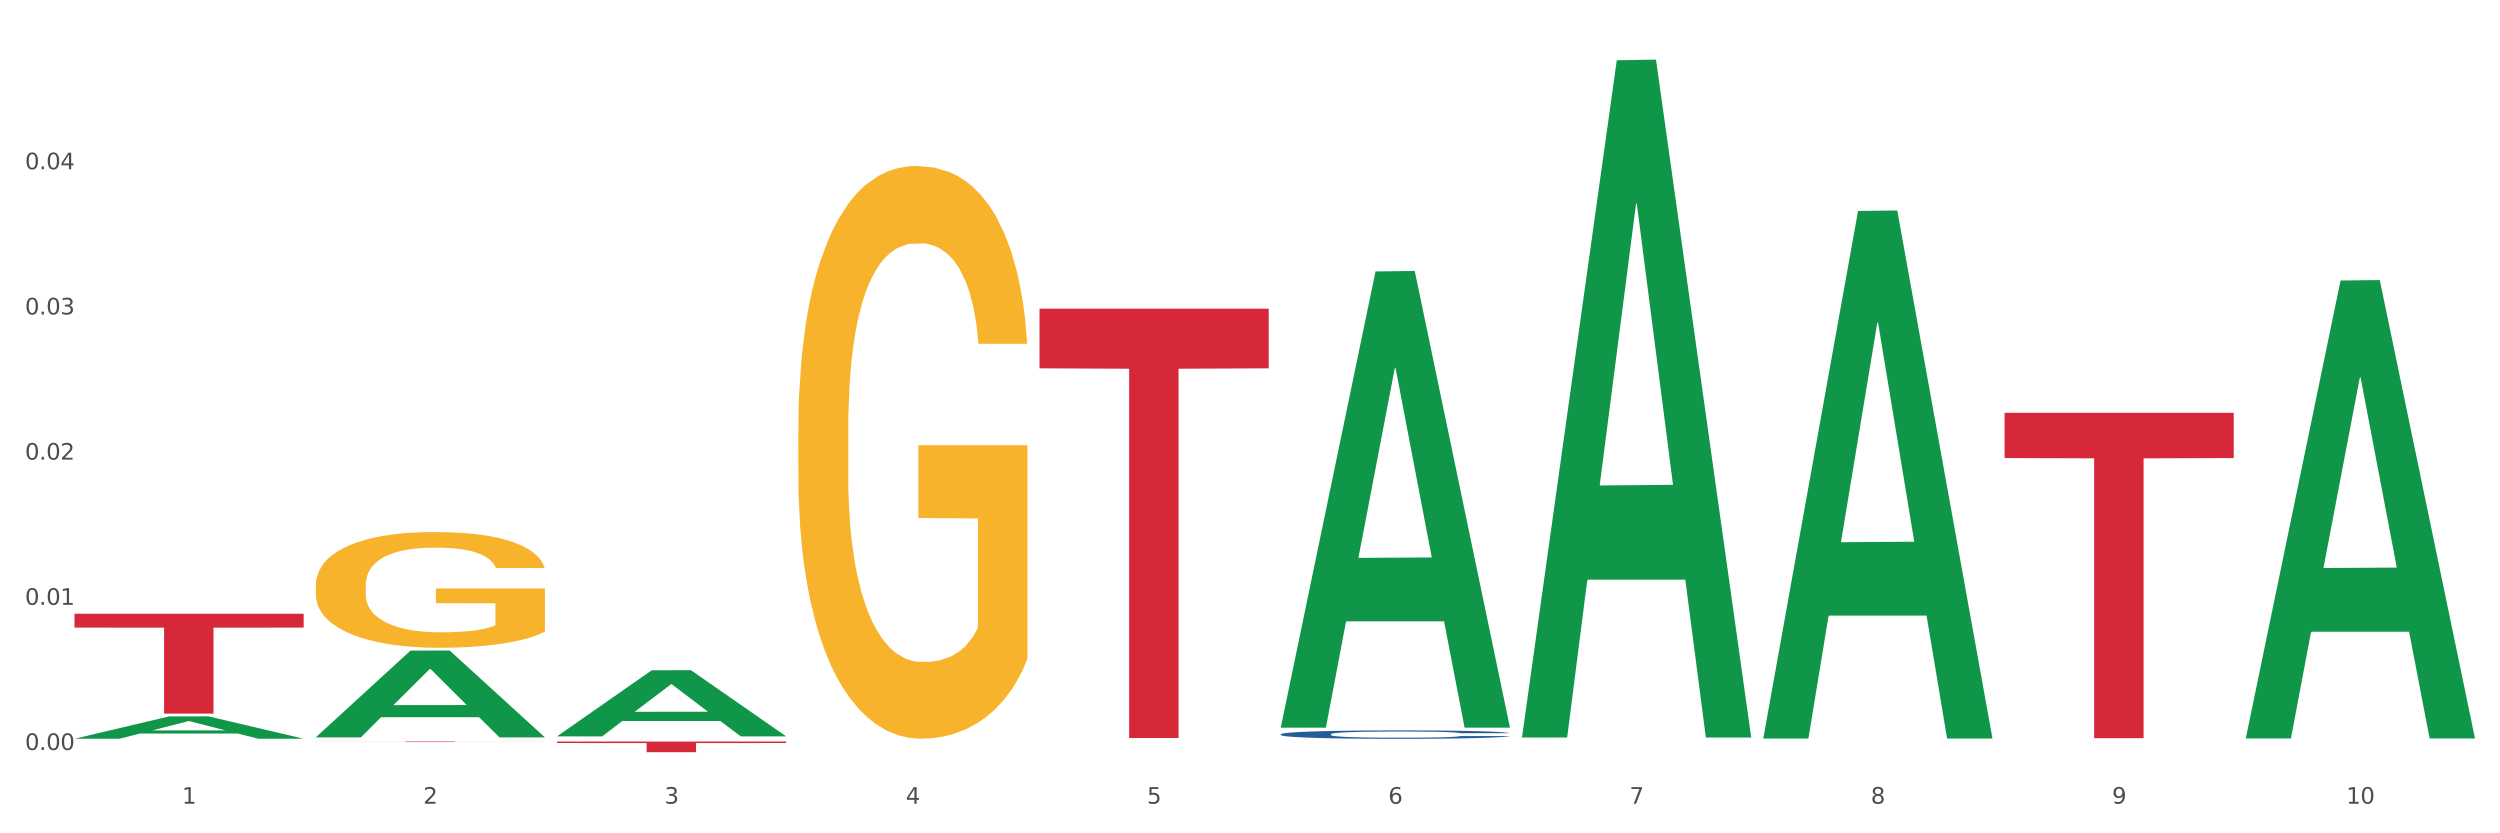
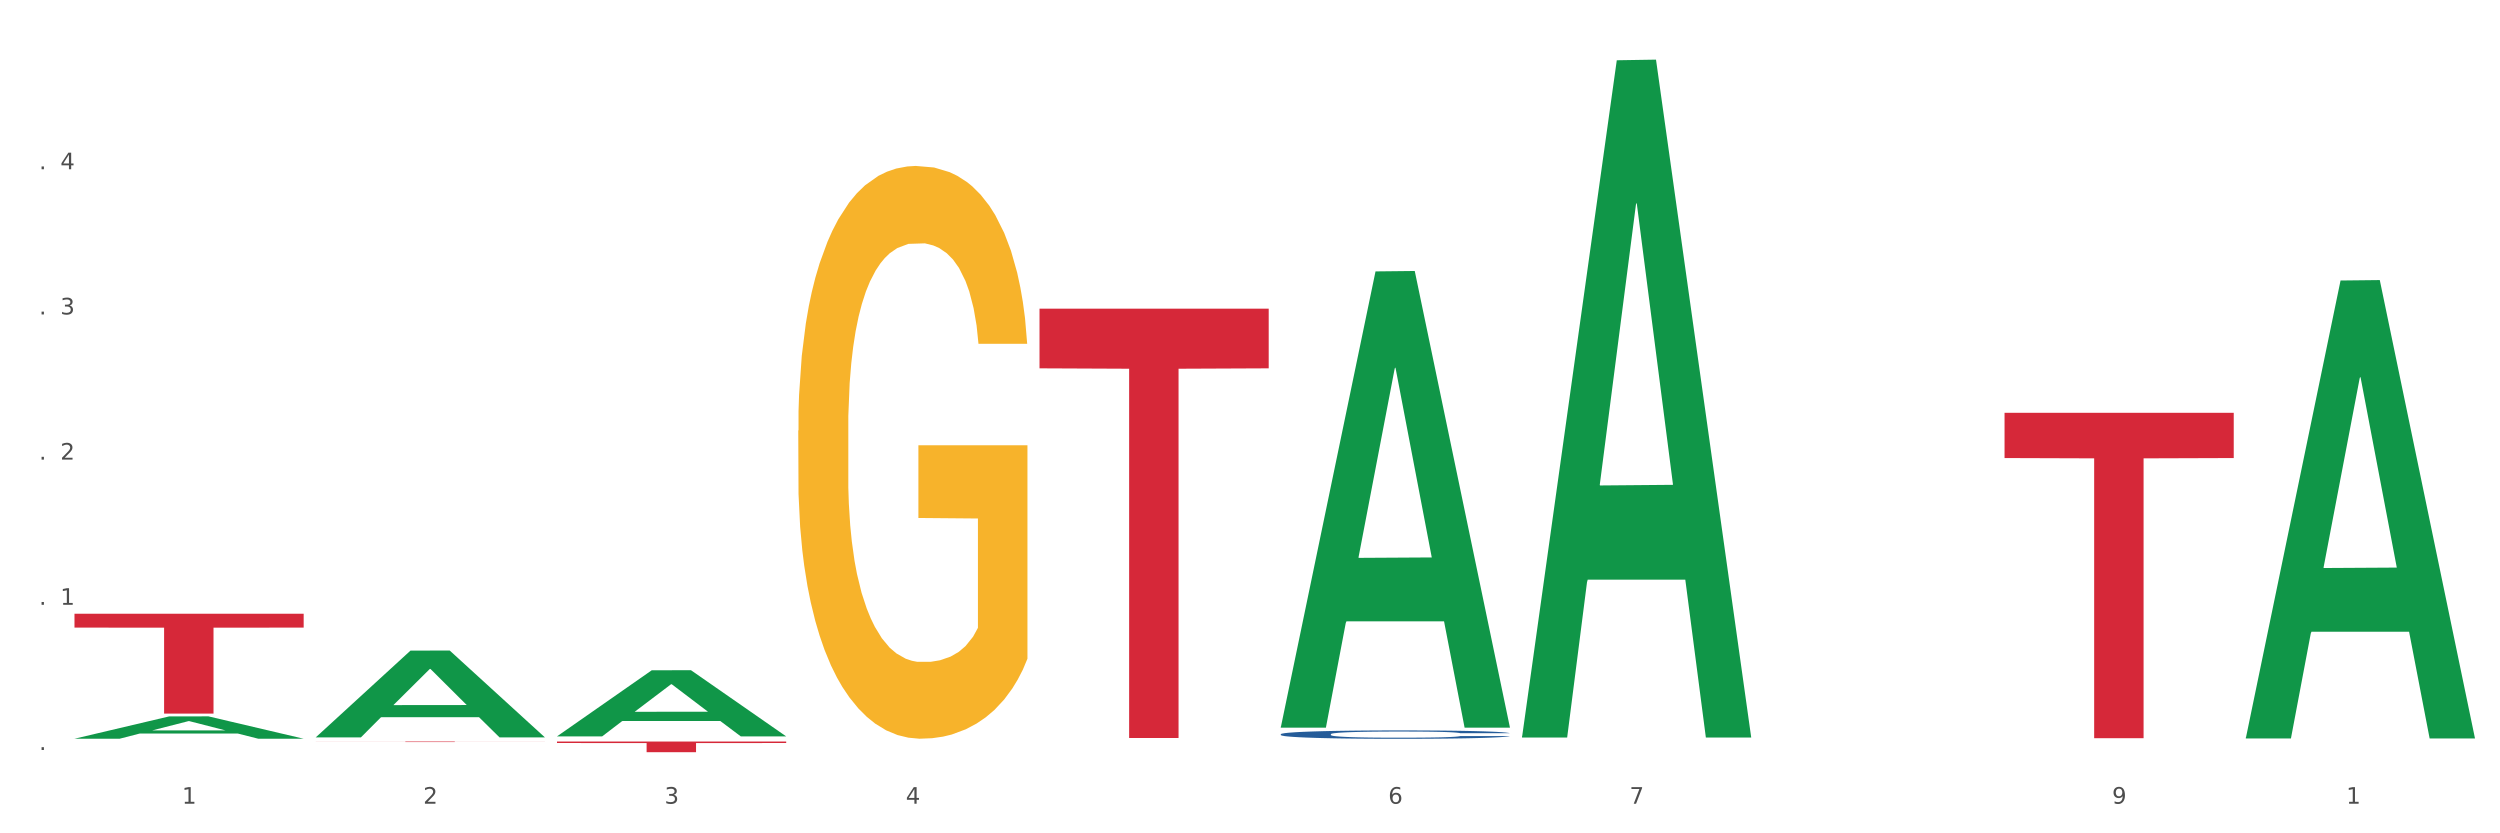
<svg xmlns="http://www.w3.org/2000/svg" xmlns:xlink="http://www.w3.org/1999/xlink" width="1080pt" height="360pt" viewBox="0 0 1080 360" version="1.1">
  <rect x="0" y="0" width="1080" height="360" fill="#333333" stroke="none" />
  <defs>
    <style type="text/css">*{stroke-linejoin: round; stroke-linecap: butt}</style>
  </defs>
  <g id="figure_1">
    <g id="patch_1">
      <path d="M 0 360  L 1080 360  L 1080 0  L 0 0  z " style="fill: #ffffff; stroke: #ffffff; stroke-linejoin: miter" />
    </g>
    <g id="axes_1">
      <g id="matplotlib.axis_1">
        <g id="xtick_1">
          <g id="text_1">
            <g style="fill: #4d4d4d" transform="translate(78.627 347.204) scale(0.096 -0.096)">
              <defs>
                <path id="DejaVuSans-31" d="M 794 531  L 1825 531  L 1825 4091  L 703 3866  L 703 4441  L 1819 4666  L 2450 4666  L 2450 531  L 3481 531  L 3481 0  L 794 0  L 794 531  z " transform="scale(0.016)" />
              </defs>
              <use xlink:href="#DejaVuSans-31" />
            </g>
          </g>
        </g>
        <g id="xtick_2">
          <g id="text_2">
            <g style="fill: #4d4d4d" transform="translate(182.851 347.204) scale(0.096 -0.096)">
              <defs>
                <path id="DejaVuSans-32" d="M 1228 531  L 3431 531  L 3431 0  L 469 0  L 469 531  Q 828 903 1448 1529  Q 2069 2156 2228 2338  Q 2531 2678 2651 2914  Q 2772 3150 2772 3378  Q 2772 3750 2511 3984  Q 2250 4219 1831 4219  Q 1534 4219 1204 4116  Q 875 4013 500 3803  L 500 4441  Q 881 4594 1212 4672  Q 1544 4750 1819 4750  Q 2544 4750 2975 4387  Q 3406 4025 3406 3419  Q 3406 3131 3298 2873  Q 3191 2616 2906 2266  Q 2828 2175 2409 1742  Q 1991 1309 1228 531  z " transform="scale(0.016)" />
              </defs>
              <use xlink:href="#DejaVuSans-32" />
            </g>
          </g>
        </g>
        <g id="xtick_3">
          <g id="text_3">
            <g style="fill: #4d4d4d" transform="translate(287.074 347.204) scale(0.096 -0.096)">
              <defs>
                <path id="DejaVuSans-33" d="M 2597 2516  Q 3050 2419 3304 2112  Q 3559 1806 3559 1356  Q 3559 666 3084 287  Q 2609 -91 1734 -91  Q 1441 -91 1130 -33  Q 819 25 488 141  L 488 750  Q 750 597 1062 519  Q 1375 441 1716 441  Q 2309 441 2620 675  Q 2931 909 2931 1356  Q 2931 1769 2642 2001  Q 2353 2234 1838 2234  L 1294 2234  L 1294 2753  L 1863 2753  Q 2328 2753 2575 2939  Q 2822 3125 2822 3475  Q 2822 3834 2567 4026  Q 2313 4219 1838 4219  Q 1578 4219 1281 4162  Q 984 4106 628 3988  L 628 4550  Q 988 4650 1302 4700  Q 1616 4750 1894 4750  Q 2613 4750 3031 4423  Q 3450 4097 3450 3541  Q 3450 3153 3228 2886  Q 3006 2619 2597 2516  z " transform="scale(0.016)" />
              </defs>
              <use xlink:href="#DejaVuSans-33" />
            </g>
          </g>
        </g>
        <g id="xtick_4">
          <g id="text_4">
            <g style="fill: #4d4d4d" transform="translate(391.298 347.204) scale(0.096 -0.096)">
              <defs>
                <path id="DejaVuSans-34" d="M 2419 4116  L 825 1625  L 2419 1625  L 2419 4116  z M 2253 4666  L 3047 4666  L 3047 1625  L 3713 1625  L 3713 1100  L 3047 1100  L 3047 0  L 2419 0  L 2419 1100  L 313 1100  L 313 1709  L 2253 4666  z " transform="scale(0.016)" />
              </defs>
              <use xlink:href="#DejaVuSans-34" />
            </g>
          </g>
        </g>
        <g id="xtick_5">
          <g id="text_5">
            <g style="fill: #4d4d4d" transform="translate(495.522 347.204) scale(0.096 -0.096)">
              <defs>
-                 <path id="DejaVuSans-35" d="M 691 4666  L 3169 4666  L 3169 4134  L 1269 4134  L 1269 2991  Q 1406 3038 1543 3061  Q 1681 3084 1819 3084  Q 2600 3084 3056 2656  Q 3513 2228 3513 1497  Q 3513 744 3044 326  Q 2575 -91 1722 -91  Q 1428 -91 1123 -41  Q 819 9 494 109  L 494 744  Q 775 591 1075 516  Q 1375 441 1709 441  Q 2250 441 2565 725  Q 2881 1009 2881 1497  Q 2881 1984 2565 2268  Q 2250 2553 1709 2553  Q 1456 2553 1204 2497  Q 953 2441 691 2322  L 691 4666  z " transform="scale(0.016)" />
-               </defs>
+                 </defs>
              <use xlink:href="#DejaVuSans-35" />
            </g>
          </g>
        </g>
        <g id="xtick_6">
          <g id="text_6">
            <g style="fill: #4d4d4d" transform="translate(599.745 347.204) scale(0.096 -0.096)">
              <defs>
                <path id="DejaVuSans-36" d="M 2113 2584  Q 1688 2584 1439 2293  Q 1191 2003 1191 1497  Q 1191 994 1439 701  Q 1688 409 2113 409  Q 2538 409 2786 701  Q 3034 994 3034 1497  Q 3034 2003 2786 2293  Q 2538 2584 2113 2584  z M 3366 4563  L 3366 3988  Q 3128 4100 2886 4159  Q 2644 4219 2406 4219  Q 1781 4219 1451 3797  Q 1122 3375 1075 2522  Q 1259 2794 1537 2939  Q 1816 3084 2150 3084  Q 2853 3084 3261 2657  Q 3669 2231 3669 1497  Q 3669 778 3244 343  Q 2819 -91 2113 -91  Q 1303 -91 875 529  Q 447 1150 447 2328  Q 447 3434 972 4092  Q 1497 4750 2381 4750  Q 2619 4750 2861 4703  Q 3103 4656 3366 4563  z " transform="scale(0.016)" />
              </defs>
              <use xlink:href="#DejaVuSans-36" />
            </g>
          </g>
        </g>
        <g id="xtick_7">
          <g id="text_7">
            <g style="fill: #4d4d4d" transform="translate(703.969 347.204) scale(0.096 -0.096)">
              <defs>
                <path id="DejaVuSans-37" d="M 525 4666  L 3525 4666  L 3525 4397  L 1831 0  L 1172 0  L 2766 4134  L 525 4134  L 525 4666  z " transform="scale(0.016)" />
              </defs>
              <use xlink:href="#DejaVuSans-37" />
            </g>
          </g>
        </g>
        <g id="xtick_8">
          <g id="text_8">
            <g style="fill: #4d4d4d" transform="translate(808.193 347.204) scale(0.096 -0.096)">
              <defs>
-                 <path id="DejaVuSans-38" d="M 2034 2216  Q 1584 2216 1326 1975  Q 1069 1734 1069 1313  Q 1069 891 1326 650  Q 1584 409 2034 409  Q 2484 409 2743 651  Q 3003 894 3003 1313  Q 3003 1734 2745 1975  Q 2488 2216 2034 2216  z M 1403 2484  Q 997 2584 770 2862  Q 544 3141 544 3541  Q 544 4100 942 4425  Q 1341 4750 2034 4750  Q 2731 4750 3128 4425  Q 3525 4100 3525 3541  Q 3525 3141 3298 2862  Q 3072 2584 2669 2484  Q 3125 2378 3379 2068  Q 3634 1759 3634 1313  Q 3634 634 3220 271  Q 2806 -91 2034 -91  Q 1263 -91 848 271  Q 434 634 434 1313  Q 434 1759 690 2068  Q 947 2378 1403 2484  z M 1172 3481  Q 1172 3119 1398 2916  Q 1625 2713 2034 2713  Q 2441 2713 2670 2916  Q 2900 3119 2900 3481  Q 2900 3844 2670 4047  Q 2441 4250 2034 4250  Q 1625 4250 1398 4047  Q 1172 3844 1172 3481  z " transform="scale(0.016)" />
-               </defs>
+                 </defs>
              <use xlink:href="#DejaVuSans-38" />
            </g>
          </g>
        </g>
        <g id="xtick_9">
          <g id="text_9">
            <g style="fill: #4d4d4d" transform="translate(912.416 347.204) scale(0.096 -0.096)">
              <defs>
                <path id="DejaVuSans-39" d="M 703 97  L 703 672  Q 941 559 1184 500  Q 1428 441 1663 441  Q 2288 441 2617 861  Q 2947 1281 2994 2138  Q 2813 1869 2534 1725  Q 2256 1581 1919 1581  Q 1219 1581 811 2004  Q 403 2428 403 3163  Q 403 3881 828 4315  Q 1253 4750 1959 4750  Q 2769 4750 3195 4129  Q 3622 3509 3622 2328  Q 3622 1225 3098 567  Q 2575 -91 1691 -91  Q 1453 -91 1209 -44  Q 966 3 703 97  z M 1959 2075  Q 2384 2075 2632 2365  Q 2881 2656 2881 3163  Q 2881 3666 2632 3958  Q 2384 4250 1959 4250  Q 1534 4250 1286 3958  Q 1038 3666 1038 3163  Q 1038 2656 1286 2365  Q 1534 2075 1959 2075  z " transform="scale(0.016)" />
              </defs>
              <use xlink:href="#DejaVuSans-39" />
            </g>
          </g>
        </g>
        <g id="xtick_10">
          <g id="text_10">
            <g style="fill: #4d4d4d" transform="translate(1013.586 347.204) scale(0.096 -0.096)">
              <defs>
-                 <path id="DejaVuSans-30" d="M 2034 4250  Q 1547 4250 1301 3770  Q 1056 3291 1056 2328  Q 1056 1369 1301 889  Q 1547 409 2034 409  Q 2525 409 2770 889  Q 3016 1369 3016 2328  Q 3016 3291 2770 3770  Q 2525 4250 2034 4250  z M 2034 4750  Q 2819 4750 3233 4129  Q 3647 3509 3647 2328  Q 3647 1150 3233 529  Q 2819 -91 2034 -91  Q 1250 -91 836 529  Q 422 1150 422 2328  Q 422 3509 836 4129  Q 1250 4750 2034 4750  z " transform="scale(0.016)" />
-               </defs>
+                 </defs>
              <use xlink:href="#DejaVuSans-31" />
              <use xlink:href="#DejaVuSans-30" transform="translate(63.623 0)" />
            </g>
          </g>
        </g>
        <g id="xtick_11" />
        <g id="xtick_12" />
        <g id="xtick_13" />
        <g id="xtick_14" />
        <g id="xtick_15" />
        <g id="xtick_16" />
        <g id="xtick_17" />
        <g id="xtick_18" />
        <g id="xtick_19" />
      </g>
      <g id="matplotlib.axis_2">
        <g id="ytick_1">
          <g id="text_11">
            <g style="fill: #4d4d4d" transform="translate(10.8 323.997) scale(0.096 -0.096)">
              <defs>
                <path id="DejaVuSans-2e" d="M 684 794  L 1344 794  L 1344 0  L 684 0  L 684 794  z " transform="scale(0.016)" />
              </defs>
              <use xlink:href="#DejaVuSans-30" />
              <use xlink:href="#DejaVuSans-2e" transform="translate(63.623 0)" />
              <use xlink:href="#DejaVuSans-30" transform="translate(95.41 0)" />
              <use xlink:href="#DejaVuSans-30" transform="translate(159.033 0)" />
            </g>
          </g>
        </g>
        <g id="ytick_2">
          <g id="text_12">
            <g style="fill: #4d4d4d" transform="translate(10.8 261.279) scale(0.096 -0.096)">
              <use xlink:href="#DejaVuSans-30" />
              <use xlink:href="#DejaVuSans-2e" transform="translate(63.623 0)" />
              <use xlink:href="#DejaVuSans-30" transform="translate(95.41 0)" />
              <use xlink:href="#DejaVuSans-31" transform="translate(159.033 0)" />
            </g>
          </g>
        </g>
        <g id="ytick_3">
          <g id="text_13">
            <g style="fill: #4d4d4d" transform="translate(10.8 198.561) scale(0.096 -0.096)">
              <use xlink:href="#DejaVuSans-30" />
              <use xlink:href="#DejaVuSans-2e" transform="translate(63.623 0)" />
              <use xlink:href="#DejaVuSans-30" transform="translate(95.41 0)" />
              <use xlink:href="#DejaVuSans-32" transform="translate(159.033 0)" />
            </g>
          </g>
        </g>
        <g id="ytick_4">
          <g id="text_14">
            <g style="fill: #4d4d4d" transform="translate(10.8 135.843) scale(0.096 -0.096)">
              <use xlink:href="#DejaVuSans-30" />
              <use xlink:href="#DejaVuSans-2e" transform="translate(63.623 0)" />
              <use xlink:href="#DejaVuSans-30" transform="translate(95.41 0)" />
              <use xlink:href="#DejaVuSans-33" transform="translate(159.033 0)" />
            </g>
          </g>
        </g>
        <g id="ytick_5">
          <g id="text_15">
            <g style="fill: #4d4d4d" transform="translate(10.8 73.124) scale(0.096 -0.096)">
              <use xlink:href="#DejaVuSans-30" />
              <use xlink:href="#DejaVuSans-2e" transform="translate(63.623 0)" />
              <use xlink:href="#DejaVuSans-30" transform="translate(95.41 0)" />
              <use xlink:href="#DejaVuSans-34" transform="translate(159.033 0)" />
            </g>
          </g>
        </g>
        <g id="ytick_6" />
        <g id="ytick_7" />
        <g id="ytick_8" />
        <g id="ytick_9" />
        <g id="ytick_10" />
      </g>
      <g id="PolyCollection_1">
        <path d="M 32.175 319.116  L 32.277 319.107  L 73.107 309.478  L 90.051 309.469  L 131.187 319.134  L 111.589 319.134  L 102.709 316.884  L 60.552 316.884  L 60.246 316.92  L 51.671 319.134  L 32.175 319.134  L 32.175 319.116  L 65.86 315.54  L 97.401 315.531  L 81.783 311.529  L 81.579 311.511  L 81.375 311.538  L 65.758 315.531  L 65.86 315.54  L 32.175 319.116  z " clip-path="url(#pade3d999e3)" style="fill: #109648" />
-         <path d="M 136.399 252.949  L 136.516 252.903  L 136.516 251.259  L 136.749 249.843  L 137.918 246.418  L 139.672 243.586  L 140.958 242.079  L 142.244 240.846  L 143.763 239.613  L 145.634 238.334  L 149.024 236.461  L 151.128 235.502  L 153.699 234.497  L 158.375 233.036  L 161.765 232.214  L 165.272 231.529  L 171 230.707  L 174.741 230.341  L 178.716 230.067  L 183.508 229.885  L 187.132 229.839  L 195.081 229.976  L 201.861 230.387  L 205.135 230.707  L 209.343 231.255  L 211.564 231.62  L 215.188 232.351  L 218.928 233.31  L 221.5 234.132  L 225.358 235.685  L 228.28 237.238  L 230.969 239.156  L 232.372 240.48  L 233.424 241.713  L 234.359 243.129  L 235.294 245.367  L 214.253 245.367  L 213.434 243.769  L 212.148 242.262  L 210.278 240.8  L 208.641 239.887  L 205.836 238.745  L 203.264 238.014  L 200.576 237.466  L 197.302 237.009  L 194.731 236.781  L 191.107 236.598  L 183.976 236.644  L 179.183 237.009  L 175.91 237.466  L 173.806 237.877  L 171.936 238.334  L 169.831 238.973  L 167.377 239.932  L 165.623 240.8  L 163.87 241.896  L 162.467 242.992  L 161.181 244.271  L 160.129 245.641  L 159.311 247.057  L 158.609 248.792  L 158.025 251.67  L 158.025 257.927  L 158.259 259.343  L 158.843 261.215  L 159.544 262.631  L 160.713 264.321  L 161.765 265.462  L 163.753 267.107  L 165.974 268.477  L 167.727 269.345  L 169.481 270.075  L 172.52 271.08  L 175.91 271.902  L 178.833 272.404  L 182.807 272.861  L 185.496 273.044  L 187.834 273.135  L 193.562 273.135  L 197.653 272.998  L 202.212 272.678  L 205.719 272.267  L 208.641 271.765  L 211.915 270.943  L 214.019 270.167  L 214.019 260.621  L 188.301 260.576  L 188.301 254.227  L 235.411 254.227  L 235.411 272.861  L 233.424 273.82  L 231.203 274.688  L 228.865 275.464  L 225.358 276.424  L 221.15 277.337  L 217.409 277.976  L 213.434 278.524  L 208.758 279.027  L 202.68 279.483  L 198.939 279.666  L 194.263 279.803  L 188.769 279.849  L 183.976 279.758  L 179.3 279.529  L 174.39 279.118  L 169.598 278.524  L 165.974 277.931  L 162.35 277.2  L 158.492 276.241  L 155.453 275.327  L 153.115 274.505  L 150.543 273.455  L 147.738 272.085  L 145.634 270.852  L 143.763 269.573  L 141.776 267.929  L 140.373 266.513  L 138.97 264.732  L 138.152 263.407  L 137.217 261.352  L 136.516 258.475  L 136.399 252.949  z " clip-path="url(#pade3d999e3)" style="fill: #f7b32b" />
        <path d="M 344.846 186.026  L 344.963 185.801  L 344.963 177.665  L 345.197 170.66  L 346.366 153.711  L 348.119 139.701  L 349.405 132.243  L 350.691 126.142  L 352.21 120.04  L 354.081 113.713  L 357.471 104.448  L 359.575 99.702  L 362.147 94.731  L 366.823 87.499  L 370.213 83.432  L 373.72 80.042  L 379.448 75.974  L 383.188 74.166  L 387.163 72.811  L 391.956 71.907  L 395.579 71.681  L 403.529 72.359  L 410.309 74.392  L 413.582 75.974  L 417.79 78.686  L 420.011 80.494  L 423.635 84.11  L 427.376 88.855  L 429.947 92.923  L 433.805 100.606  L 436.728 108.289  L 439.416 117.781  L 440.819 124.334  L 441.871 130.435  L 442.806 137.441  L 443.741 148.514  L 422.7 148.514  L 421.882 140.605  L 420.596 133.147  L 418.725 125.916  L 417.089 121.396  L 414.283 115.747  L 411.711 112.131  L 409.023 109.419  L 405.75 107.159  L 403.178 106.03  L 399.554 105.126  L 392.423 105.352  L 387.63 107.159  L 384.357 109.419  L 382.253 111.453  L 380.383 113.713  L 378.279 116.877  L 375.824 121.622  L 374.07 125.916  L 372.317 131.339  L 370.914 136.763  L 369.628 143.09  L 368.576 149.87  L 367.758 156.875  L 367.056 165.462  L 366.472 179.699  L 366.472 210.658  L 366.706 217.664  L 367.29 226.929  L 367.992 233.934  L 369.161 242.295  L 370.213 247.945  L 372.2 256.08  L 374.421 262.86  L 376.174 267.153  L 377.928 270.769  L 380.967 275.741  L 384.357 279.808  L 387.28 282.294  L 391.254 284.554  L 393.943 285.458  L 396.281 285.91  L 402.009 285.91  L 406.1 285.232  L 410.659 283.65  L 414.166 281.616  L 417.089 279.13  L 420.362 275.063  L 422.466 271.221  L 422.466 223.991  L 396.748 223.765  L 396.748 192.354  L 443.858 192.354  L 443.858 284.554  L 441.871 289.299  L 439.65 293.593  L 437.312 297.435  L 433.805 302.18  L 429.597 306.7  L 425.856 309.863  L 421.882 312.575  L 417.206 315.061  L 411.127 317.321  L 407.386 318.225  L 402.71 318.903  L 397.216 319.129  L 392.423 318.677  L 387.747 317.547  L 382.838 315.513  L 378.045 312.575  L 374.421 309.638  L 370.797 306.022  L 366.94 301.276  L 363.9 296.757  L 361.562 292.689  L 358.99 287.491  L 356.185 280.712  L 354.081 274.611  L 352.21 268.283  L 350.223 260.148  L 348.82 253.143  L 347.418 244.329  L 346.599 237.776  L 345.664 227.607  L 344.963 213.37  L 344.846 186.026  z " clip-path="url(#pade3d999e3)" style="fill: #f7b32b" />
        <path d="M 32.175 265.123  L 131.187 265.123  L 131.187 271.122  L 92.239 271.163  L 92.239 308.29  L 70.888 308.29  L 70.888 271.163  L 32.175 271.122  L 32.175 265.164  L 32.175 265.123  z " clip-path="url(#pade3d999e3)" style="fill: #d62839" />
        <path d="M 136.399 320.35  L 235.411 320.35  L 235.411 320.382  L 196.463 320.383  L 196.463 320.586  L 175.112 320.586  L 175.112 320.383  L 136.399 320.382  L 136.399 320.35  L 136.399 320.35  z " clip-path="url(#pade3d999e3)" style="fill: #d62839" />
        <path d="M 240.622 320.35  L 339.635 320.35  L 339.635 320.989  L 300.687 320.993  L 300.687 324.95  L 279.336 324.95  L 279.336 320.993  L 240.622 320.989  L 240.622 320.354  L 240.622 320.35  z " clip-path="url(#pade3d999e3)" style="fill: #d62839" />
        <path d="M 449.069 133.347  L 548.082 133.347  L 548.082 159.12  L 509.134 159.294  L 509.134 318.811  L 487.783 318.811  L 487.783 159.294  L 449.069 159.12  L 449.069 133.521  L 449.069 133.347  z " clip-path="url(#pade3d999e3)" style="fill: #d62839" />
        <path d="M 865.964 178.342  L 964.976 178.342  L 964.976 197.876  L 926.028 198.008  L 926.028 318.907  L 904.677 318.907  L 904.677 198.008  L 865.964 197.876  L 865.964 178.474  L 865.964 178.342  z " clip-path="url(#pade3d999e3)" style="fill: #d62839" />
        <path d="M 553.293 317.169  L 553.41 317.165  L 553.41 317.072  L 553.761 316.946  L 555.049 316.714  L 556.687 316.538  L 559.496 316.332  L 561.017 316.245  L 563.007 316.149  L 567.103 315.993  L 571.785 315.86  L 575.062 315.787  L 577.52 315.741  L 583.02 315.658  L 586.18 315.621  L 589.457 315.591  L 592.266 315.571  L 596.948 315.548  L 600.693 315.538  L 605.023 315.535  L 608.651 315.538  L 613.45 315.551  L 620.472 315.591  L 623.164 315.614  L 626.792 315.654  L 630.537 315.707  L 633.58 315.761  L 637.091 315.837  L 640.719 315.937  L 644.23 316.063  L 646.688 316.179  L 648.677 316.302  L 650.433 316.451  L 651.72 316.614  L 652.306 316.75  L 630.888 316.75  L 630.303 316.627  L 629.132 316.495  L 627.962 316.405  L 626.675 316.332  L 624.685 316.249  L 622.929 316.196  L 620.004 316.133  L 617.312 316.093  L 615.088 316.069  L 612.396 316.049  L 606.661 316.03  L 602.565 316.03  L 599.99 316.036  L 596.83 316.053  L 594.139 316.076  L 590.979 316.116  L 588.521 316.159  L 586.063 316.216  L 584.659 316.255  L 582.552 316.328  L 581.148 316.388  L 579.275 316.491  L 578.222 316.564  L 576.349 316.754  L 575.53 316.893  L 575.179 316.989  L 574.945 317.096  L 574.945 317.614  L 575.647 317.846  L 576.232 317.946  L 577.168 318.059  L 578.924 318.205  L 581.499 318.348  L 584.191 318.451  L 586.414 318.514  L 588.521 318.56  L 590.628 318.597  L 593.202 318.63  L 595.309 318.65  L 598.469 318.67  L 602.214 318.68  L 605.14 318.68  L 611.109 318.663  L 613.801 318.646  L 616.375 318.623  L 619.184 318.587  L 621.408 318.547  L 622.695 318.517  L 624.802 318.454  L 626.441 318.387  L 627.845 318.311  L 628.781 318.245  L 629.835 318.145  L 630.654 318.032  L 630.888 317.972  L 652.306 317.972  L 651.837 318.092  L 651.018 318.208  L 649.38 318.364  L 648.092 318.454  L 646.103 318.563  L 643.996 318.656  L 641.07 318.759  L 638.378 318.836  L 635.569 318.902  L 632.526 318.962  L 627.026 319.045  L 625.036 319.068  L 620.823 319.108  L 617.546 319.131  L 612.747 319.155  L 607.832 319.168  L 602.682 319.171  L 598.118 319.165  L 593.085 319.145  L 589.925 319.125  L 586.414 319.095  L 582.318 319.048  L 578.456 318.992  L 574.828 318.925  L 571.434 318.849  L 568.274 318.763  L 564.177 318.62  L 561.135 318.48  L 558.911 318.351  L 557.389 318.241  L 555.868 318.102  L 555.049 318.006  L 553.761 317.773  L 553.293 317.557  L 553.293 317.169  z " clip-path="url(#pade3d999e3)" style="fill: #255c99" />
        <path d="M 240.622 318.072  L 240.724 318.045  L 281.554 289.554  L 298.499 289.528  L 339.635 318.126  L 320.036 318.126  L 311.156 311.466  L 268.999 311.466  L 268.693 311.574  L 260.118 318.126  L 240.622 318.126  L 240.622 318.072  L 274.307 307.492  L 305.848 307.465  L 290.231 295.623  L 290.026 295.569  L 289.822 295.65  L 274.205 307.465  L 274.307 307.492  L 240.622 318.072  z " clip-path="url(#pade3d999e3)" style="fill: #109648" />
        <path d="M 136.399 318.494  L 136.501 318.459  L 177.331 281.062  L 194.275 281.027  L 235.411 318.565  L 215.813 318.565  L 206.932 309.824  L 164.775 309.824  L 164.469 309.965  L 155.895 318.565  L 136.399 318.565  L 136.399 318.494  L 170.083 304.607  L 201.624 304.572  L 186.007 289.028  L 185.803 288.958  L 185.599 289.063  L 169.981 304.572  L 170.083 304.607  L 136.399 318.494  z " clip-path="url(#pade3d999e3)" style="fill: #109648" />
        <path d="M 553.293 313.986  L 553.395 313.801  L 594.225 117.25  L 611.169 117.064  L 652.306 314.356  L 632.707 314.356  L 623.827 268.414  L 581.67 268.414  L 581.364 269.155  L 572.789 314.356  L 553.293 314.356  L 553.293 313.986  L 586.978 240.997  L 618.519 240.812  L 602.901 159.116  L 602.697 158.746  L 602.493 159.302  L 586.876 240.812  L 586.978 240.997  L 553.293 313.986  z " clip-path="url(#pade3d999e3)" style="fill: #109648" />
        <path d="M 657.517 318.06  L 657.619 317.785  L 698.449 26.034  L 715.393 25.759  L 756.529 318.61  L 736.931 318.61  L 728.05 250.416  L 685.893 250.416  L 685.587 251.516  L 677.013 318.61  L 657.517 318.61  L 657.517 318.06  L 691.201 209.719  L 722.742 209.444  L 707.125 88.179  L 706.921 87.629  L 706.717 88.454  L 691.099 209.444  L 691.201 209.719  L 657.517 318.06  z " clip-path="url(#pade3d999e3)" style="fill: #109648" />
-         <path d="M 761.74 318.632  L 761.842 318.418  L 802.672 91.137  L 819.617 90.922  L 860.753 319.06  L 841.154 319.06  L 832.274 265.935  L 790.117 265.935  L 789.811 266.792  L 781.237 319.06  L 761.74 319.06  L 761.74 318.632  L 795.425 234.232  L 826.966 234.017  L 811.349 139.549  L 811.144 139.121  L 810.94 139.763  L 795.323 234.017  L 795.425 234.232  L 761.74 318.632  z " clip-path="url(#pade3d999e3)" style="fill: #109648" />
        <path d="M 970.188 318.642  L 970.29 318.457  L 1011.12 121.176  L 1028.064 120.99  L 1069.2 319.014  L 1049.602 319.014  L 1040.721 272.902  L 998.564 272.902  L 998.258 273.645  L 989.684 319.014  L 970.188 319.014  L 970.188 318.642  L 1003.872 245.383  L 1035.413 245.197  L 1019.796 163.198  L 1019.592 162.826  L 1019.388 163.384  L 1003.77 245.197  L 1003.872 245.383  L 970.188 318.642  z " clip-path="url(#pade3d999e3)" style="fill: #109648" />
      </g>
    </g>
  </g>
  <defs>
    <clipPath id="pade3d999e3">
      <rect x="32.175" y="10.8" width="1037.025" height="329.109" />
    </clipPath>
  </defs>
</svg>